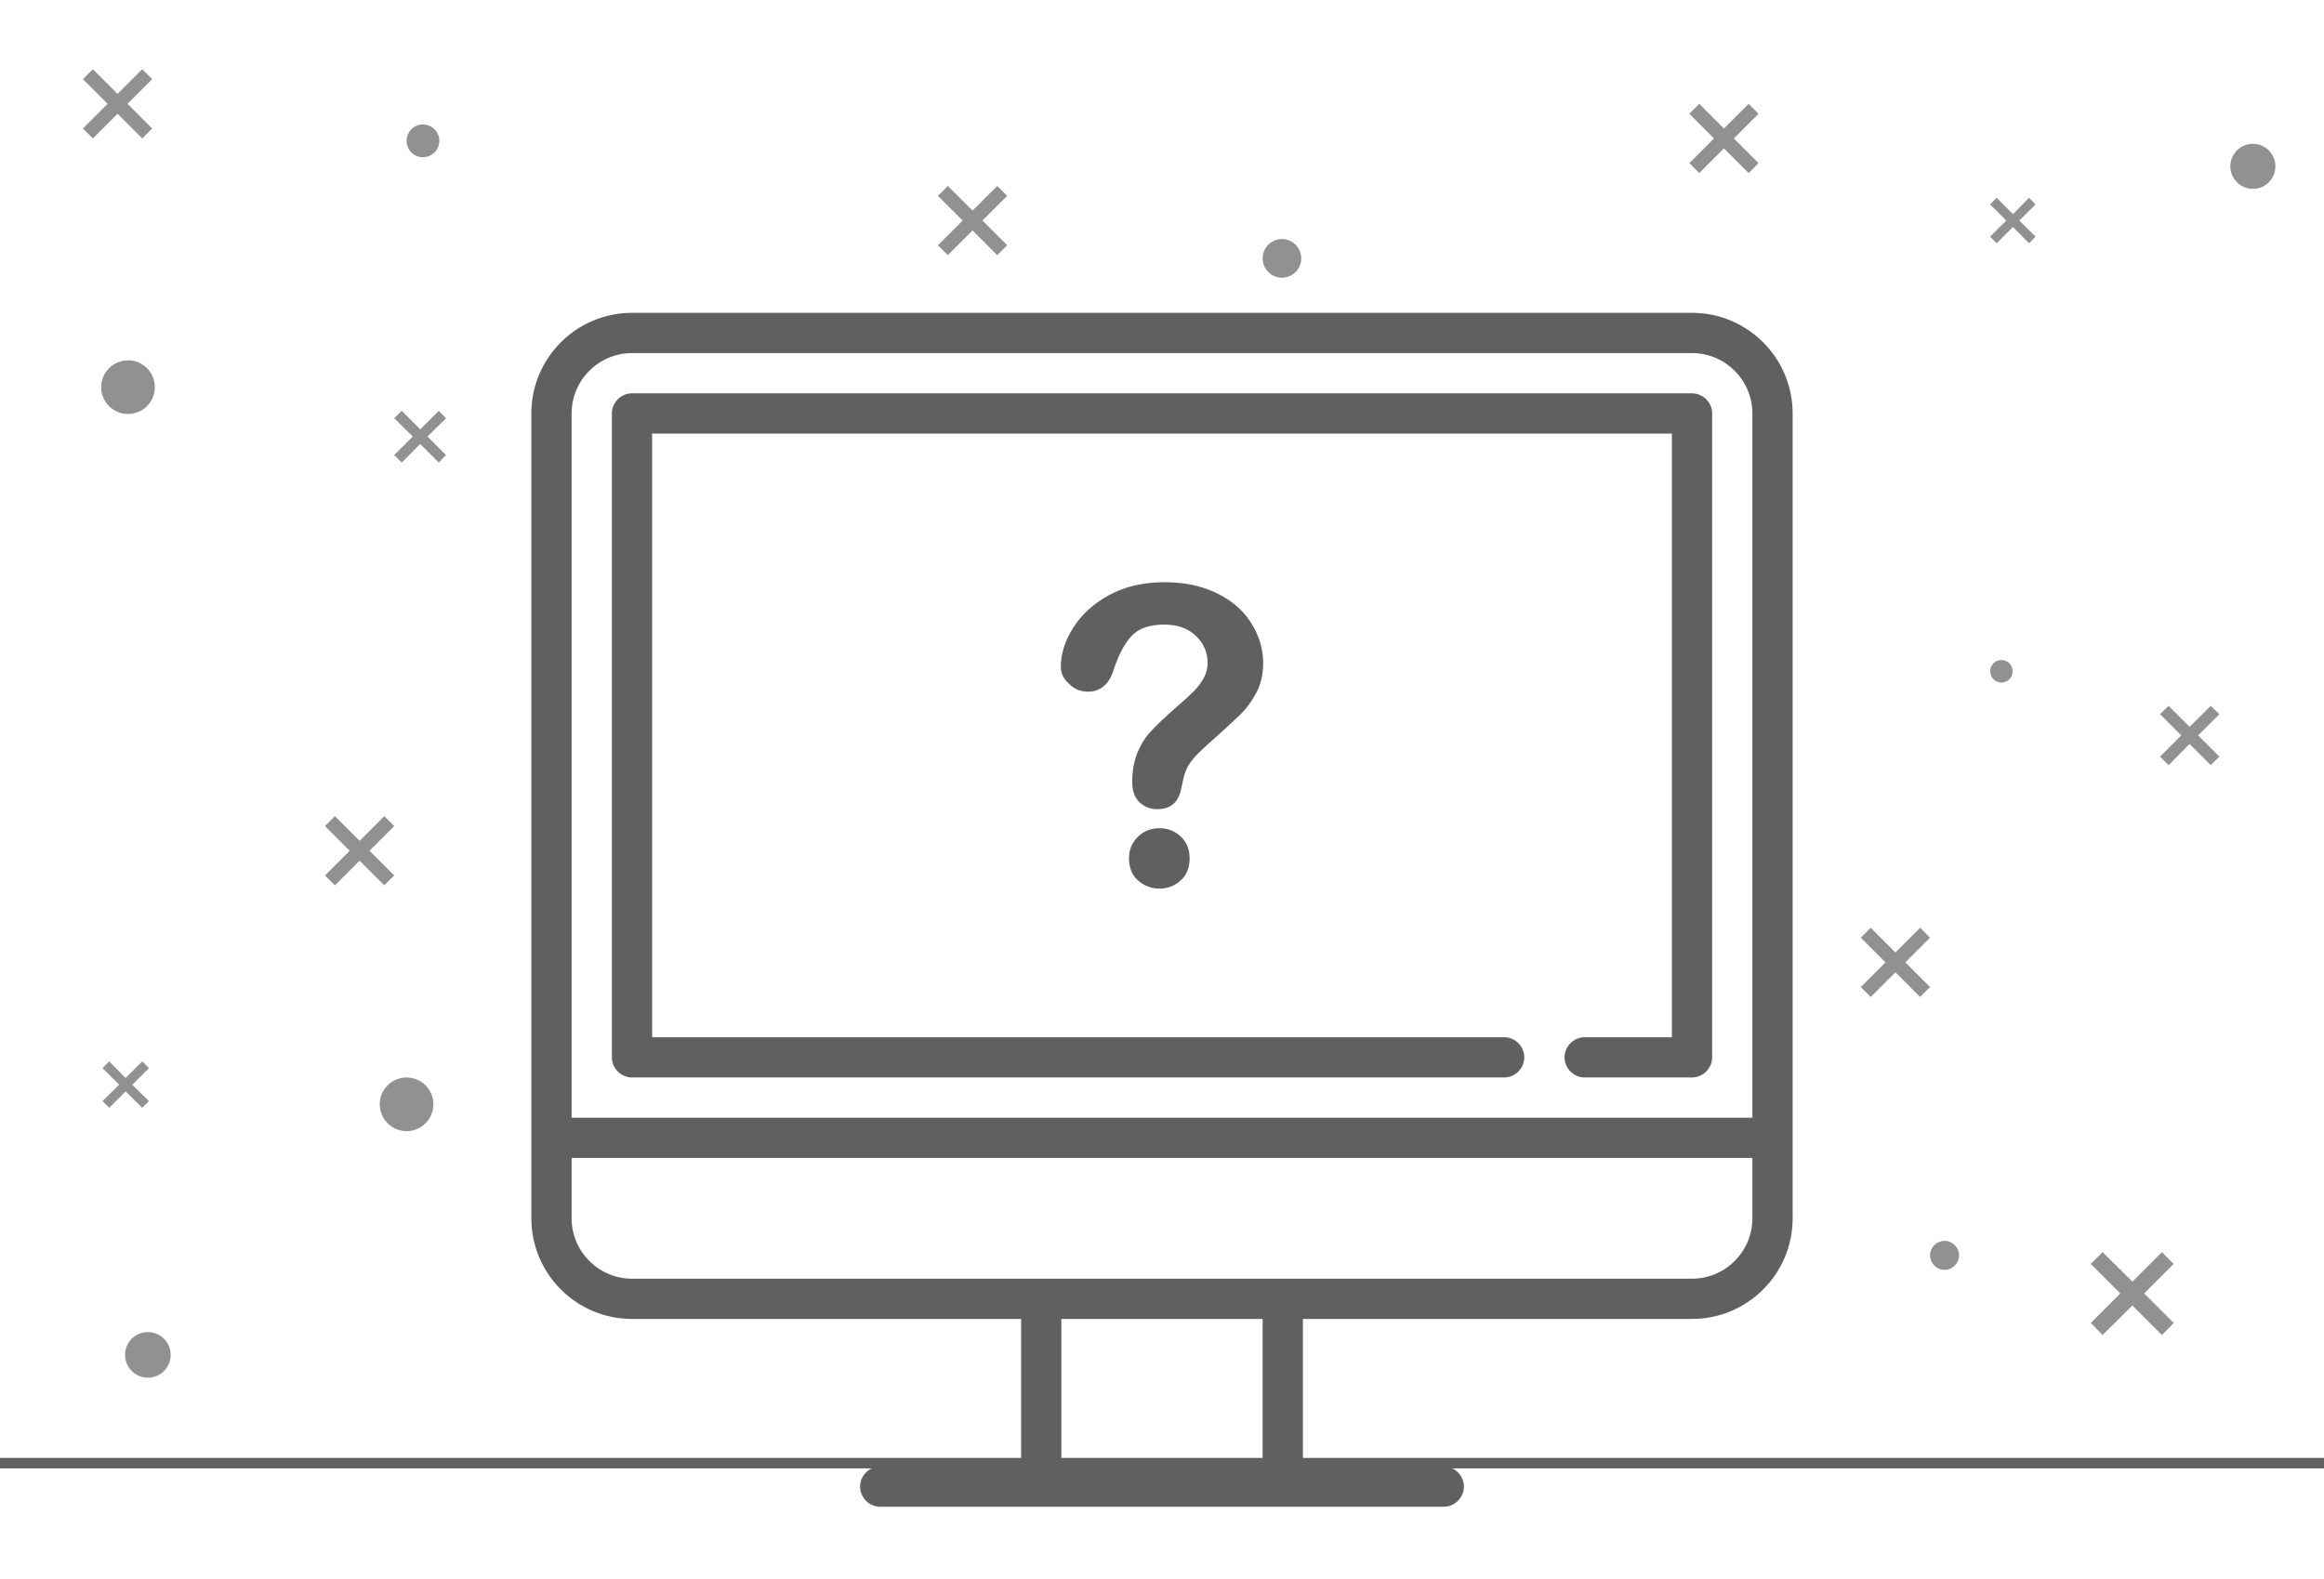
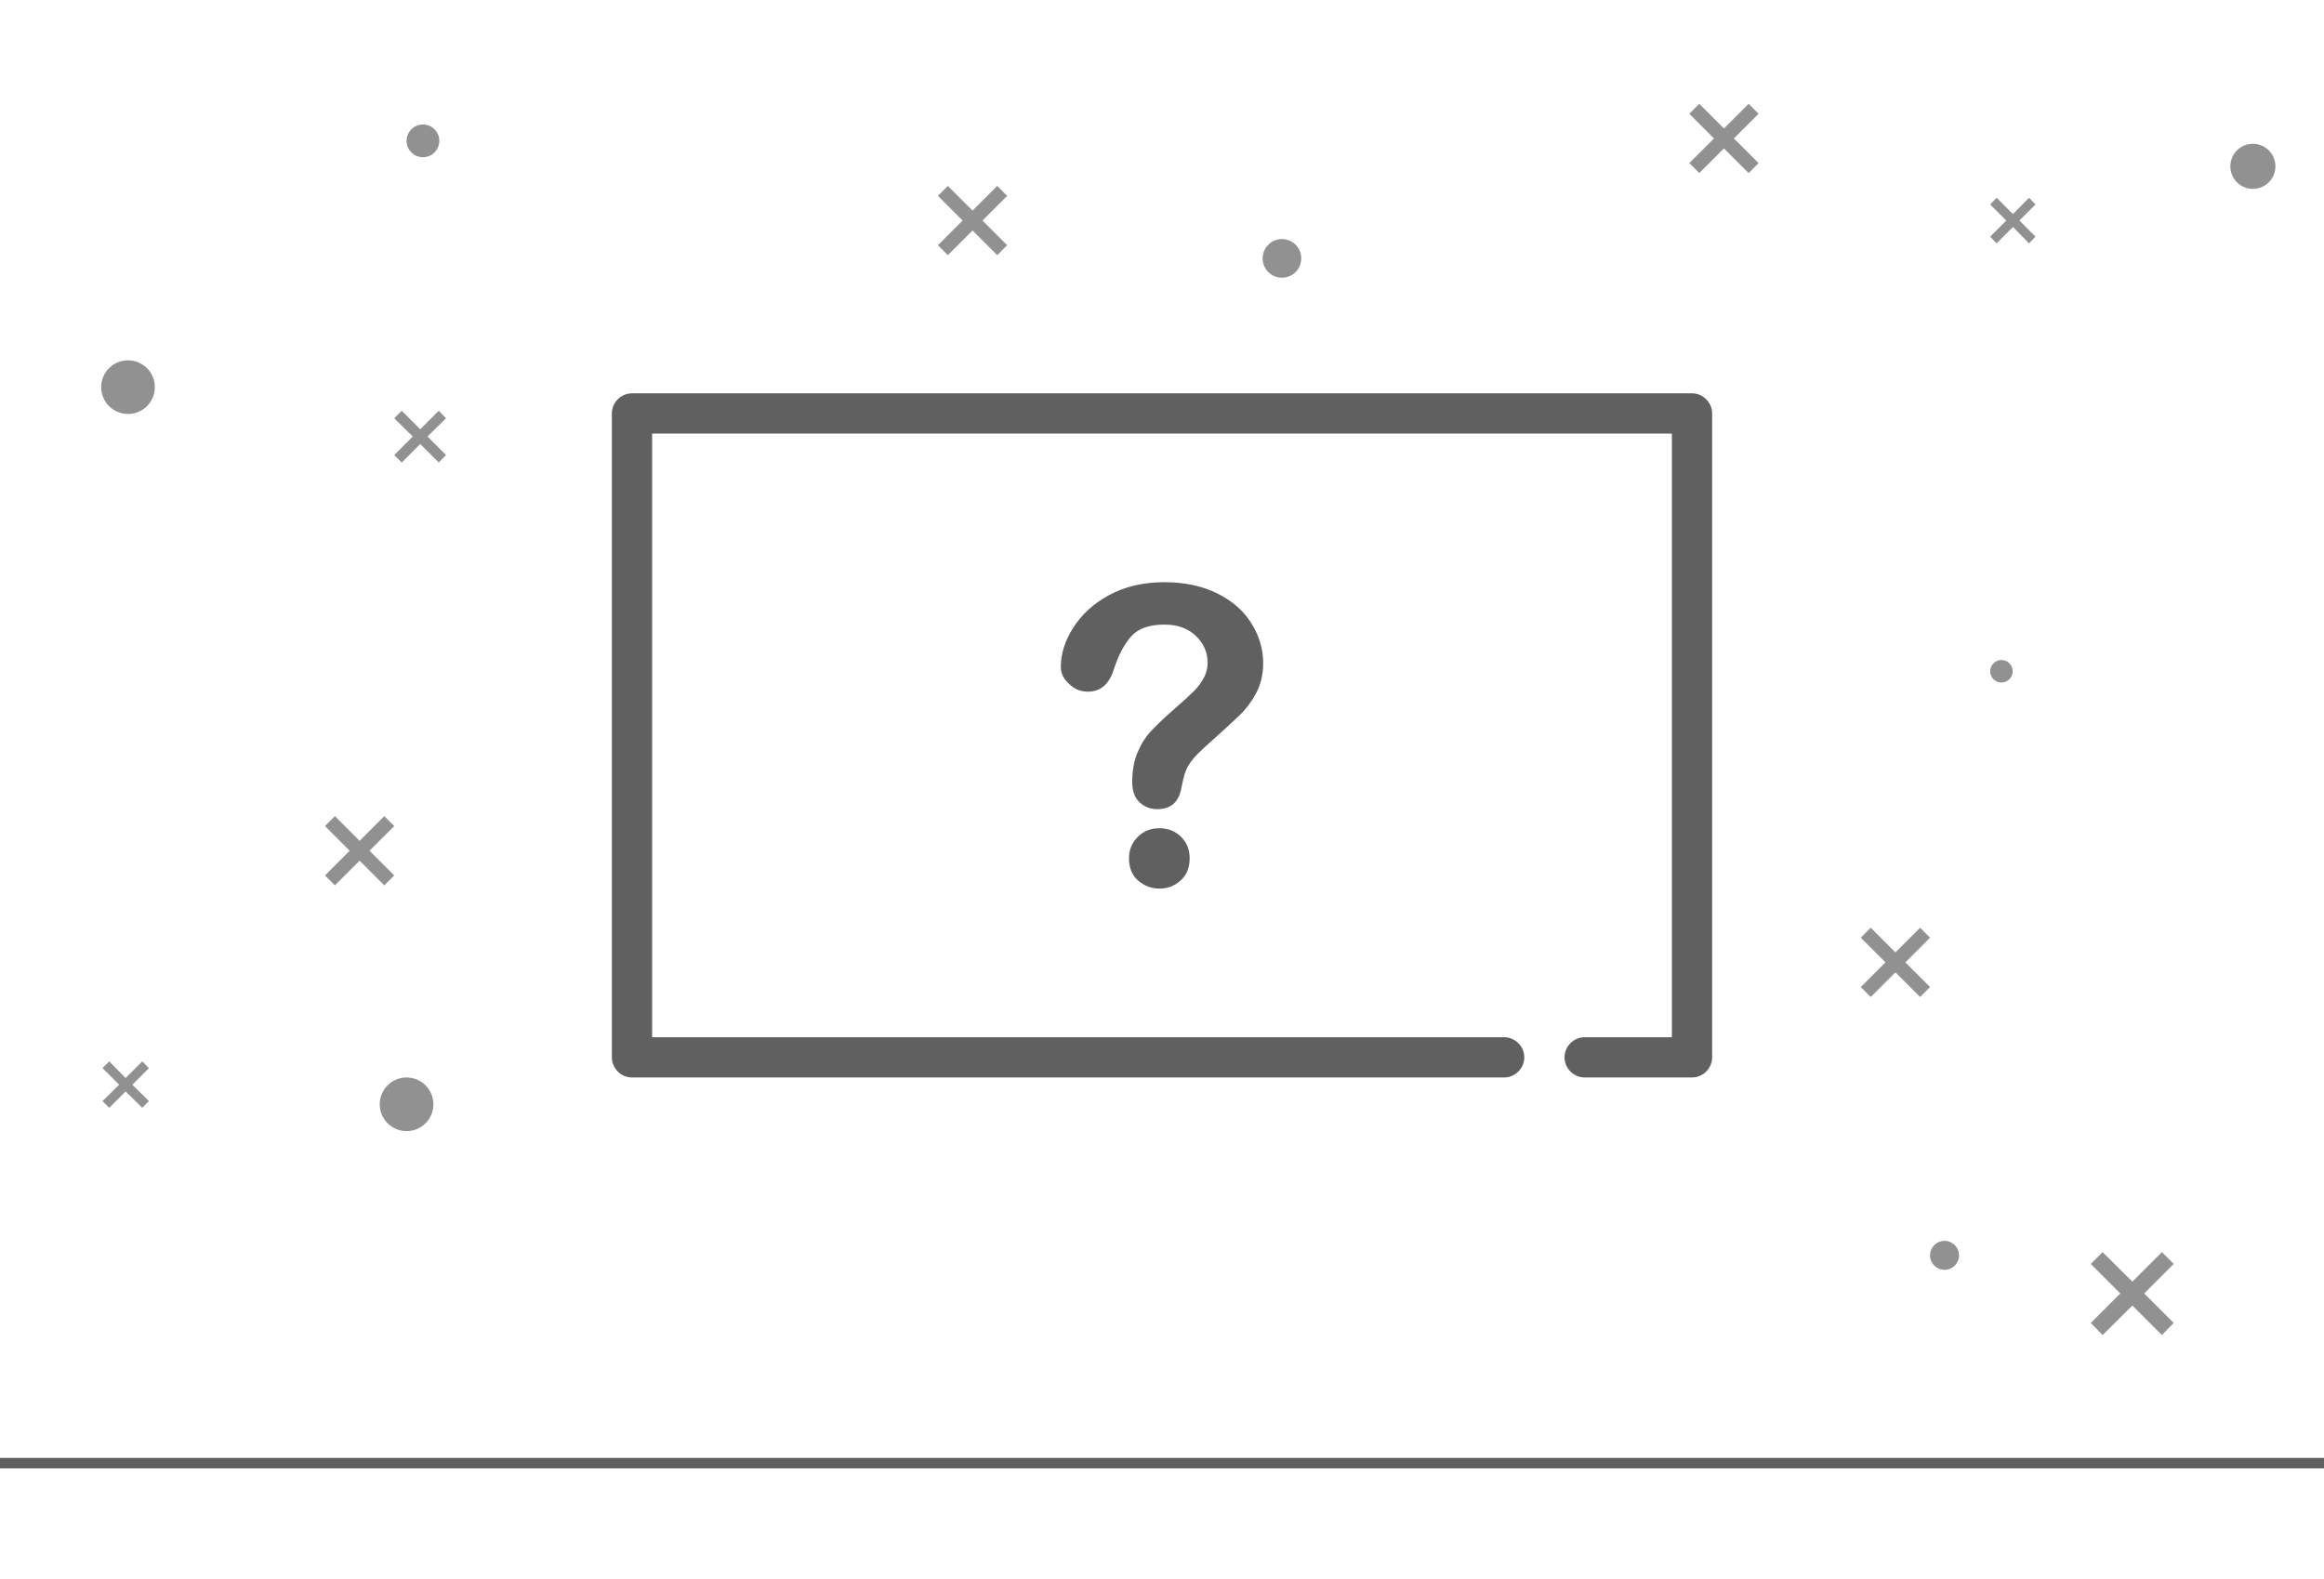
<svg xmlns="http://www.w3.org/2000/svg" version="1.1" id="Error-Board" x="0px" y="0px" width="866px" height="588.6px" viewBox="0 0 866 588.6" style="enable-background:new 0 0 866 588.6;" xml:space="preserve">
  <style type="text/css">
	.st0{fill:#606060;}
	.st1{fill:#919191;}
</style>
  <g>
    <g>
      <g>
-         <path class="st0" d="M630.5,116.6h-395c-20.7,0-37.5,16.8-37.5,37.5v300c0,20.7,16.8,37.5,37.5,37.5h145v55H328     c-4.1,0-7.5,3.4-7.5,7.5s3.4,7.5,7.5,7.5h210c4.1,0,7.5-3.4,7.5-7.5s-3.4-7.5-7.5-7.5h-52.5v-55h145c20.7,0,37.5-16.8,37.5-37.5     v-300C668,133.4,651.2,116.6,630.5,116.6z M470.5,546.6h-75v-55h75V546.6z M653,454.1c0,12.4-10.1,22.5-22.5,22.5h-395     c-12.4,0-22.5-10.1-22.5-22.5v-22.5h440V454.1z M653,416.6H213V154.1c0-12.4,10.1-22.5,22.5-22.5h395c12.4,0,22.5,10.1,22.5,22.5     V416.6z" />
        <path class="st0" d="M630.5,146.6h-395c-4.1,0-7.5,3.4-7.5,7.5v240c0,4.1,3.4,7.5,7.5,7.5h325c4.1,0,7.5-3.4,7.5-7.5     s-3.4-7.5-7.5-7.5H243v-225h380v225h-32.5c-4.1,0-7.5,3.4-7.5,7.5s3.4,7.5,7.5,7.5h40c4.1,0,7.5-3.4,7.5-7.5v-240     C638,150,634.6,146.6,630.5,146.6z" />
      </g>
    </g>
  </g>
  <rect y="543.4" class="st0" width="866" height="3.9" />
  <g>
    <path class="st0" d="M395.3,248.5c0-4.8,1.5-9.6,4.6-14.5c3.1-4.9,7.5-9,13.4-12.2c5.9-3.2,12.8-4.8,20.6-4.8   c7.3,0,13.7,1.3,19.3,4c5.6,2.7,9.9,6.3,12.9,11s4.6,9.7,4.6,15.1c0,4.3-0.9,8-2.6,11.2c-1.7,3.2-3.8,6-6.2,8.3   c-2.4,2.3-6.7,6.3-12.9,11.8c-1.7,1.6-3.1,2.9-4.1,4.1c-1,1.2-1.8,2.3-2.3,3.2c-0.5,1-0.9,2-1.2,2.9c-0.3,1-0.7,2.7-1.2,5.2   c-1,5.2-3.9,7.8-9,7.8c-2.6,0-4.8-0.9-6.6-2.6c-1.8-1.7-2.7-4.2-2.7-7.6c0-4.2,0.7-7.9,2-11c1.3-3.1,3-5.8,5.2-8.1   c2.2-2.3,5.1-5.1,8.8-8.3c3.2-2.8,5.5-4.9,7-6.4c1.4-1.4,2.6-3,3.6-4.8c1-1.8,1.5-3.7,1.5-5.7c0-4-1.5-7.4-4.5-10.2   c-3-2.8-6.9-4.1-11.6-4.1c-5.5,0-9.6,1.4-12.2,4.2c-2.6,2.8-4.8,6.9-6.6,12.3c-1.7,5.7-5,8.5-9.7,8.5c-2.8,0-5.2-1-7.1-3   C396.2,253,395.3,250.8,395.3,248.5z M432.1,331.2c-3.1,0-5.7-1-8-3c-2.3-2-3.4-4.8-3.4-8.3c0-3.2,1.1-5.8,3.3-8   c2.2-2.2,4.9-3.2,8.1-3.2c3.2,0,5.8,1.1,8,3.2c2.2,2.2,3.2,4.8,3.2,8c0,3.5-1.1,6.3-3.4,8.3C437.7,330.2,435.1,331.2,432.1,331.2z" />
  </g>
  <polygon class="st1" points="758.5,76.2 756.1,73.7 750.1,79.8 744,73.7 741.6,76.2 747.6,82.2 741.6,88.2 744,90.7 750.1,84.6   756.1,90.7 758.5,88.2 752.5,82.2 " />
  <polygon class="st1" points="655.3,42.4 651.6,38.7 642.4,47.9 633.2,38.7 629.5,42.4 638.7,51.6 629.5,60.8 633.2,64.5 642.4,55.3   651.6,64.5 655.3,60.8 646.1,51.6 " />
  <polygon class="st1" points="375.3,73 371.6,69.3 362.4,78.5 353.2,69.3 349.5,73 358.7,82.2 349.5,91.4 353.2,95.1 362.4,85.9   371.6,95.1 375.3,91.4 366.1,82.2 " />
  <polygon class="st1" points="166.2,155.9 163.5,153.1 156.6,160 149.7,153.1 146.9,155.9 153.8,162.7 146.9,169.6 149.7,172.4   156.6,165.5 163.5,172.4 166.2,169.6 159.3,162.7 " />
-   <polygon class="st1" points="56.7,29.5 53,25.8 43.8,35 34.6,25.8 30.9,29.5 40.1,38.7 30.9,47.9 34.6,51.6 43.8,42.4 53,51.6   56.7,47.9 47.5,38.7 " />
  <polygon class="st1" points="146.9,307.9 143.2,304.2 134,313.4 124.8,304.2 121.1,307.9 130.3,317.1 121.1,326.3 124.8,330   134,320.8 143.2,330 146.9,326.3 137.7,317.1 " />
  <polygon class="st1" points="719.2,349.5 715.5,345.8 706.3,355 697.1,345.8 693.4,349.5 702.6,358.7 693.4,367.9 697.1,371.6   706.3,362.4 715.5,371.6 719.2,367.9 710,358.7 " />
  <polygon class="st1" points="810,471.1 805.6,466.7 794.6,477.7 783.5,466.7 779.1,471.1 790.1,482.1 779.1,493.1 783.5,497.6   794.6,486.6 805.6,497.6 810,493.1 799,482.1 " />
-   <polygon class="st1" points="827,266.2 823.8,263.1 815.9,270.9 808.1,263.1 804.9,266.2 812.8,274.1 804.9,282 808.1,285.2   815.9,277.3 823.8,285.2 827,282 819.1,274.1 " />
  <polygon class="st1" points="55.5,398.1 53,395.6 46.8,401.8 40.7,395.6 38.2,398.1 44.4,404.3 38.2,410.4 40.7,412.9 46.8,406.8   53,412.9 55.5,410.4 49.3,404.3 " />
  <circle class="st1" cx="745.8" cy="250.2" r="4.2" />
  <circle class="st1" cx="724.6" cy="467.9" r="5.4" />
  <circle class="st1" cx="839.5" cy="62" r="8.4" />
  <circle class="st1" cx="477.7" cy="96.3" r="7.2" />
  <circle class="st1" cx="157.6" cy="52.5" r="6.1" />
  <circle class="st1" cx="47.7" cy="144.3" r="10" />
  <circle class="st1" cx="151.5" cy="411.6" r="10" />
-   <circle class="st1" cx="55.1" cy="505" r="8.5" />
</svg>